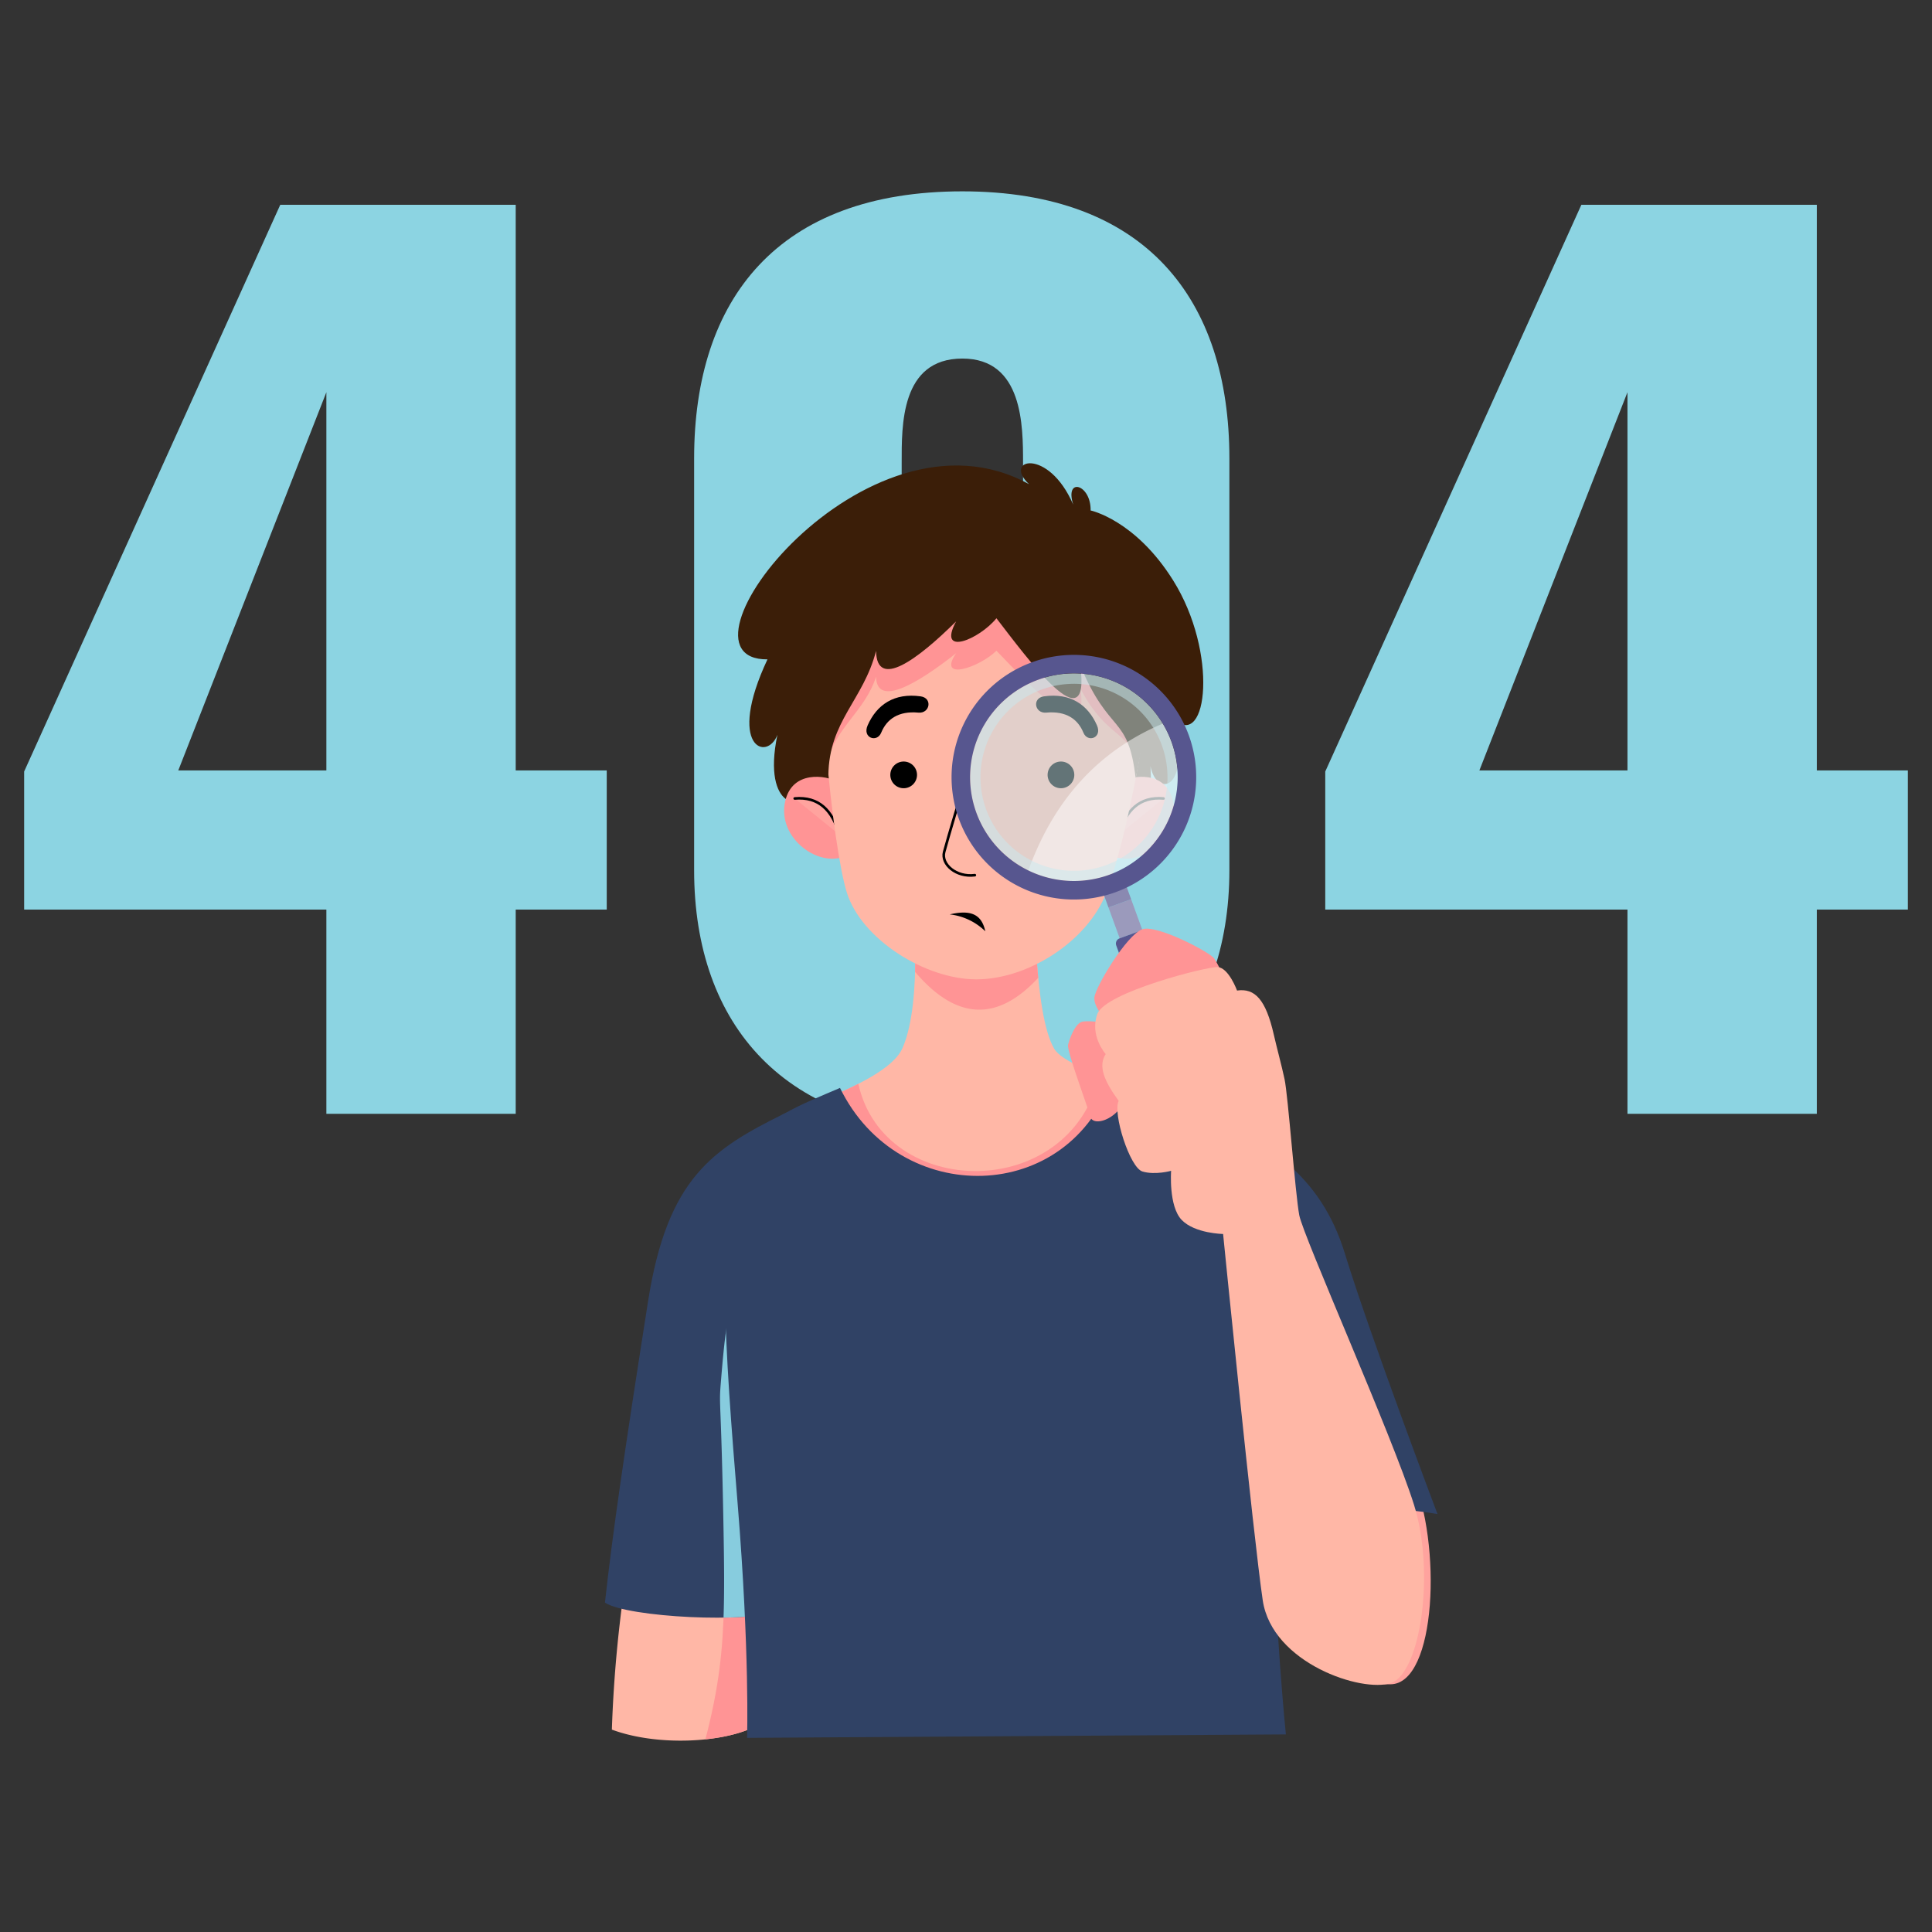
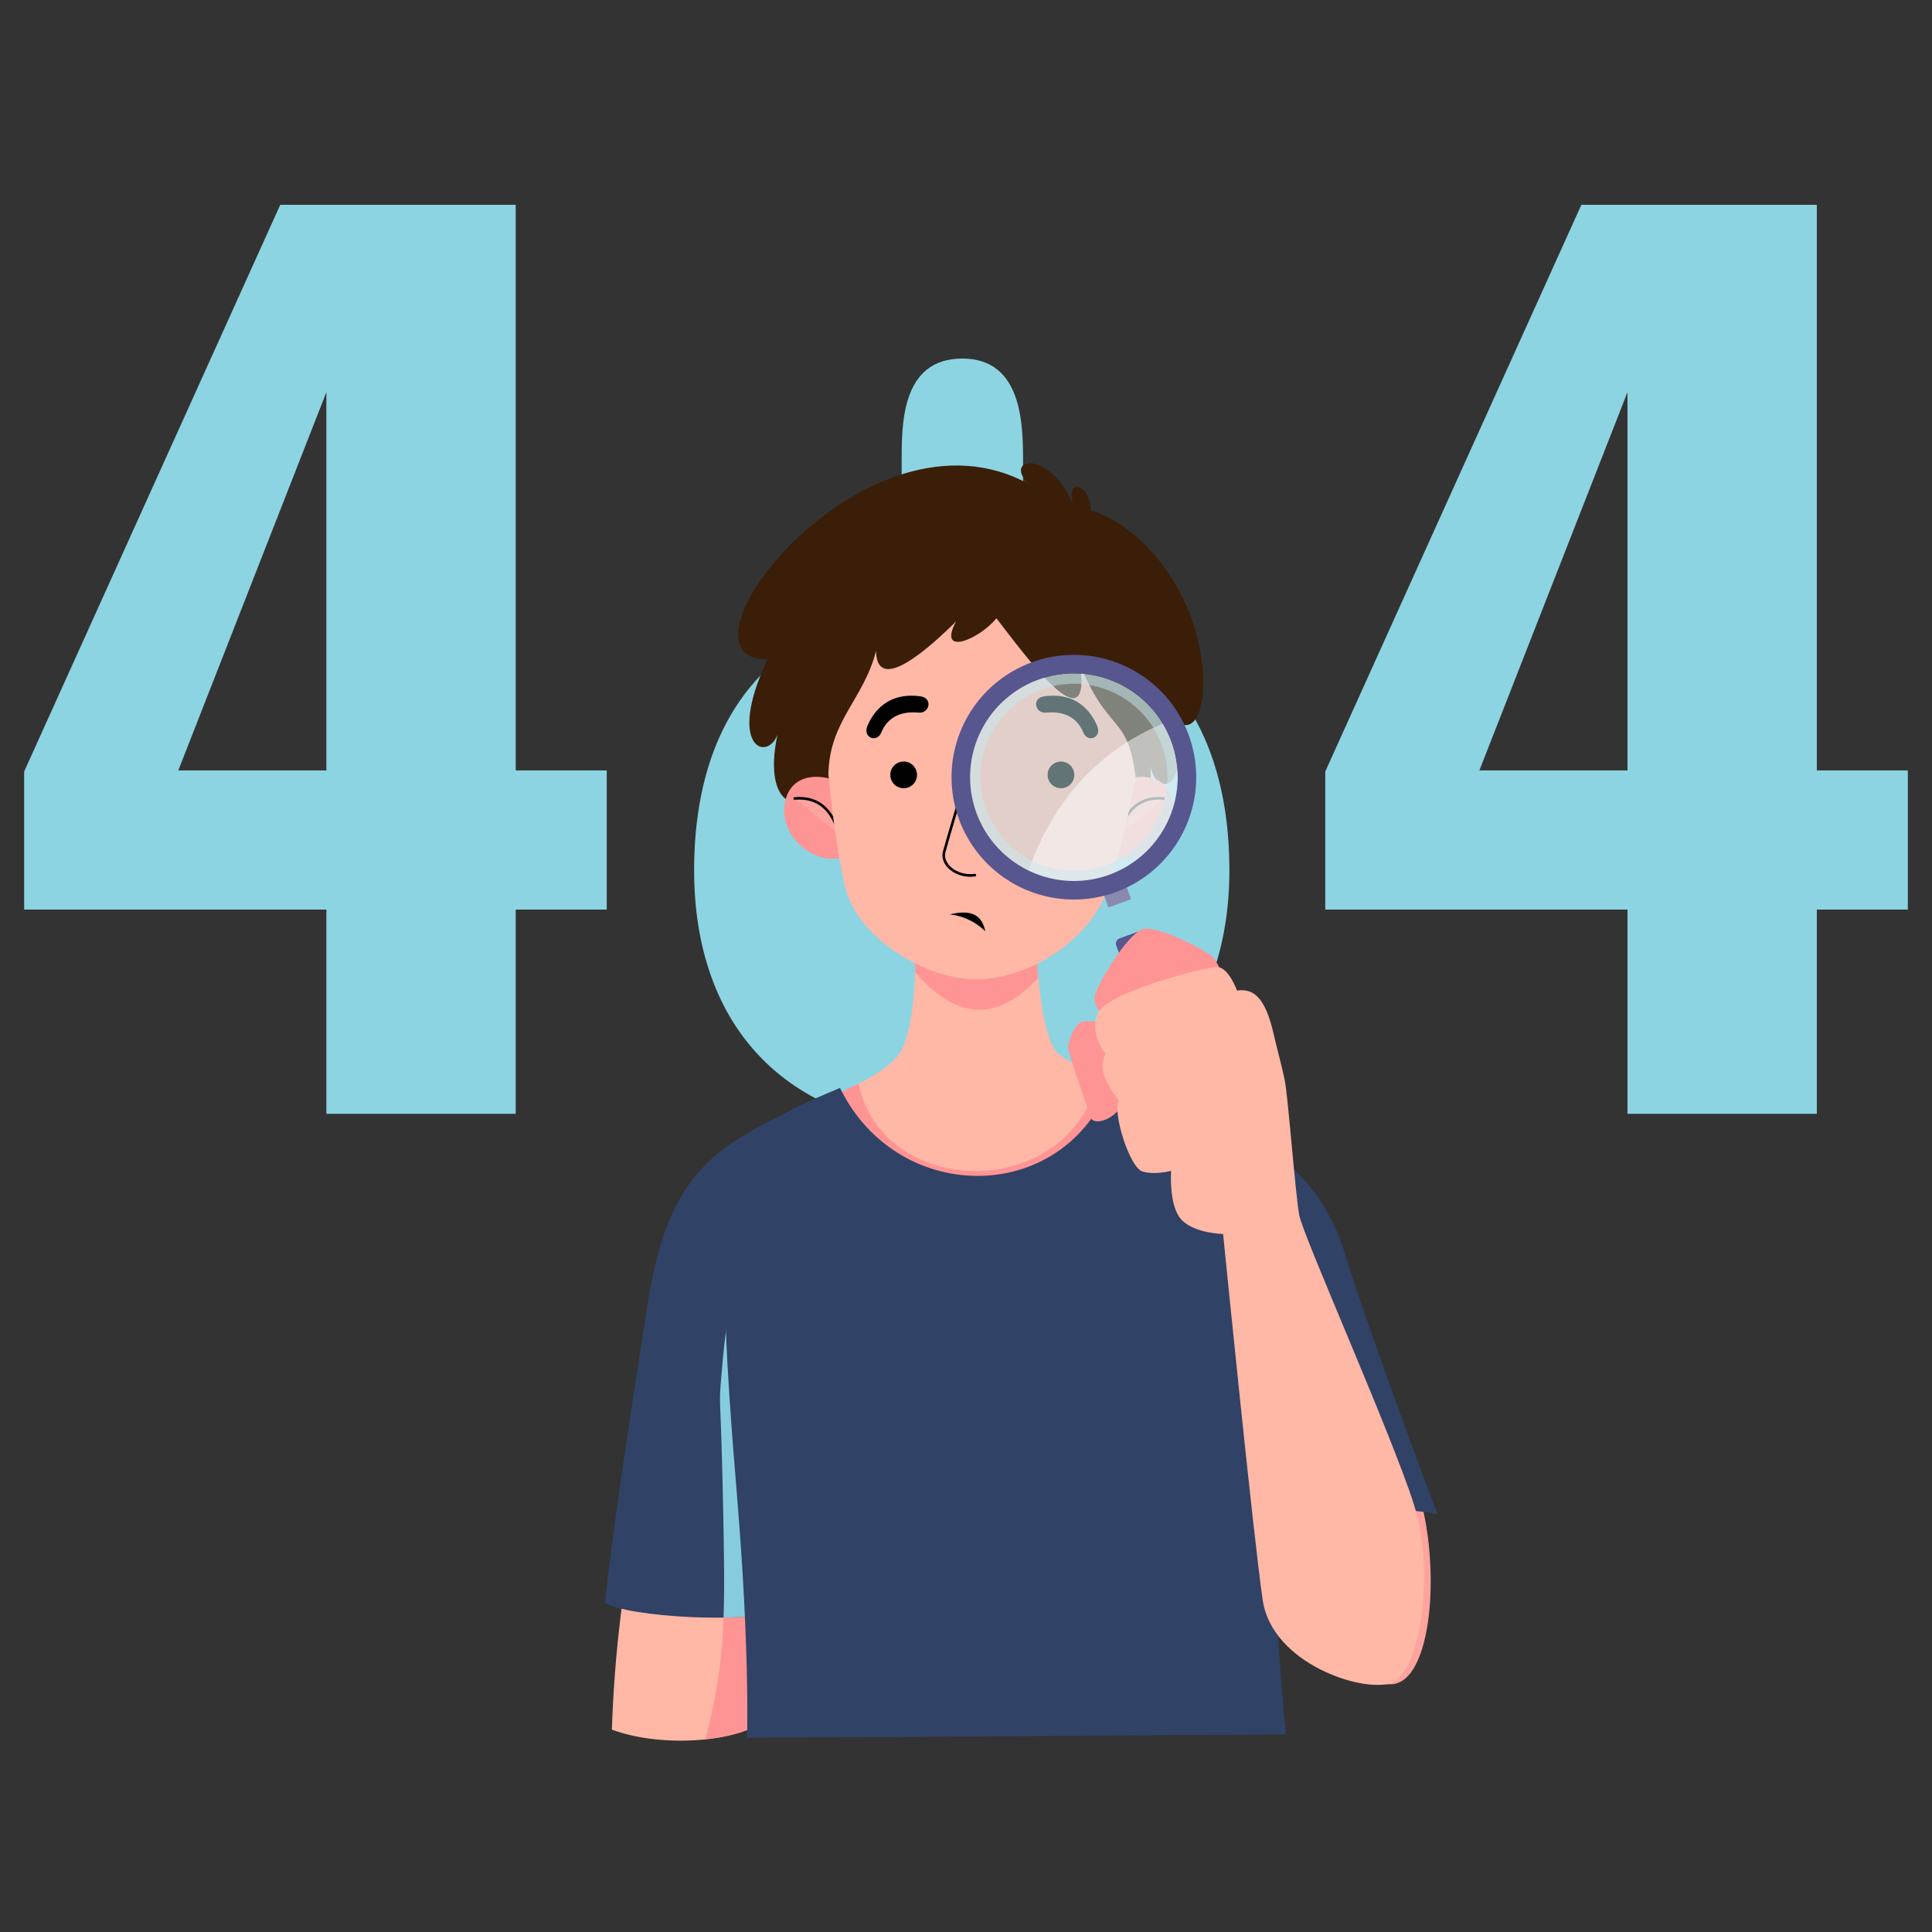
<svg xmlns="http://www.w3.org/2000/svg" id="Layer_1" data-name="Layer 1" viewBox="0 0 800 800">
  <rect x="0" y="0" width="800" height="800" fill="#333333" stroke="none" />
  <path d="M135.143,376.63H10V319.474L116.045,84.81h97.5v234.2h37.694v57.62H213.545V461.2h-78.4Zm0-57.62v-156.6L73.828,319.01Z" style="fill: #8cd4e2" />
-   <path d="M287.423,360.366V189.828c0-65.985,34.678-110.595,111.07-110.595,75.89,0,110.568,44.61,110.568,110.6V360.366c0,63.2-38.2,107.806-110.568,107.806C325.115,468.172,287.423,424.492,287.423,360.366Zm136.2-1.858V191.686c0-15.334,0-43.215-25.129-43.215-25.632,0-25.129,27.881-25.129,43.215V358.508c0,14.4,2.009,40.426,25.129,40.426C422.114,398.934,423.622,372.912,423.622,358.508Z" style="fill: #8cd4e2" />
+   <path d="M287.423,360.366c0-65.985,34.678-110.595,111.07-110.595,75.89,0,110.568,44.61,110.568,110.6V360.366c0,63.2-38.2,107.806-110.568,107.806C325.115,468.172,287.423,424.492,287.423,360.366Zm136.2-1.858V191.686c0-15.334,0-43.215-25.129-43.215-25.632,0-25.129,27.881-25.129,43.215V358.508c0,14.4,2.009,40.426,25.129,40.426C422.114,398.934,423.622,372.912,423.622,358.508Z" style="fill: #8cd4e2" />
  <path d="M673.9,376.63H548.761V319.474L654.806,84.81h97.5v234.2H790v57.62H752.306V461.2H673.9Zm0-57.62v-156.6l-61.315,156.6Z" style="fill: #8cd4e2" />
  <path d="M584.548,610.334c12.7,28.981,10.228,86.894-8.743,87.1-17.018.19-46.591-6.526-56.977-69.7-2.506-15.244,55.951-39.709,65.72-17.407Z" style="fill: #ffa39e; fill-rule: evenodd" />
  <path d="M491.638,456.176c33.18,16.968,55.177,29.945,65.315,63.1S595.238,626.94,595.238,626.94c-33.1-5.794-59.9,1.358-79.078,20.55,0,0-10.818-75.618-16.521-107.135s-38.009-99.523-8-84.179Z" style="fill: #304265; fill-rule: evenodd" />
  <path d="M260.269,646.2a543.138,543.138,0,0,0-6.906,70c19.025,7.045,46.045,5.358,58.952-1.134l6.537-65.534L260.269,646.2Z" style="fill: #ffb7a6; fill-rule: evenodd" />
  <path d="M295.6,705.078c-1.141,5.756-2.374,10.847-3.522,15.147,8.013-.837,15.2-2.625,20.236-5.156l6.537-65.534-19.039-1.082C300,670.9,299.321,686.305,295.6,705.078Z" style="fill: #ff9495" />
  <path d="M324.462,461.259c-29.377,14.577-48.106,26.521-56.124,77.624-10.116,64.467-14.845,97.326-17.839,124.733,9.166,6.109,60.788,8.746,71.708,3.192,0,0,3.907-56.331,8.383-96.744,4.677-42.213,15.614-119.595-6.128-108.8Z" style="fill: #304265; fill-rule: evenodd" />
  <path d="M321.808,505.105c-18.635,14.333-21.05,39.542-23.359,67.8-.813,9.963.152,5.108,1.14,59.821.266,14.731.394,26.457.007,37.1,10.121-.151,18.82-1.09,22.611-3.018,0,0,3.907-56.331,8.383-96.744,2.29-20.668,6.078-49.761,6.8-72.814A47.818,47.818,0,0,0,321.808,505.105Z" style="fill: #87ccde" />
  <path d="M467.376,449.491c-13.047-4.523-27.667-9.865-30.837-15.2-8.584-14.445-8.152-64.527-8.152-64.527l-50.62,1.59s4.614,42.774-4.038,62.594c-3.742,8.573-19.334,15.714-32.346,21.29C368.473,510.777,447.622,509.667,467.376,449.491Z" style="fill: #ffb7a6; fill-rule: evenodd" />
  <path d="M429.917,404.881c-1.682-17.4-1.53-35.115-1.53-35.115l-50.62,1.59a260.386,260.386,0,0,1,1.147,31.064Q404.416,432.462,429.917,404.881Z" style="fill: #ff9495" />
  <path d="M455.266,445.106c-12.107,53.02-89.162,51.881-99.85,3.681-4.581,2.339-9.463,4.5-14.033,6.453,27.09,55.537,106.239,54.427,125.993-5.749C463.361,448.1,459.2,446.629,455.266,445.106Z" style="fill: #ff9495" />
  <path d="M460.922,445.353c-17.731,54.025-88.8,55.012-113.1,5.133-15.305,6.6-32.7,12.912-39.745,26.372-12.415,23.725-7.727,83.448-2.649,145.64s3.917,97.114,3.917,97.114l223.112-1.43s-4.558-43.936-5.973-101.246,13.091-113.318-6.649-140.128c-12.45-16.908-38.914-24.514-58.913-31.455Z" style="fill: #304265; fill-rule: evenodd" />
  <path d="M451.6,211.371s18.5,3.891,34.17,28.945c18.714,29.917,14.27,69.748.482,57.744,6.915,29.964-7.569,31.883-9.857,19.168,2.167,39.855-17.513,38.682-17.331,26.723-27.063,63.975-83.689,63.316-108.535.186,1.68,8.1-11.808,11.417-17.61-17.534,1.1,9.146-17.662,9.524-11.009-22.339-4.225,11.233-21.28,5.26-4.113-31.238-44.048.388,40.565-109.929,108.3-72.536-11.077-10.431,8-15.4,18.3,8.473-3.636-11.542,7.381-8.49,7.206,2.408Z" style="fill: #3b1e08; fill-rule: evenodd" />
  <path d="M464.032,323.71c4.882-2.721,18.695-4.8,21.68,7.948,3.67,15.666-14.827,28.711-26.119,22.213-.2-10.524,4.439-30.161,4.439-30.161Z" style="fill: #ff9495; fill-rule: evenodd" />
  <path d="M481.8,330.63c-9.9-.854-15.618,4.828-18.472,14.978" style="       fill: #ffa39e;       stroke: #000;       stroke-linecap: round;       stroke-linejoin: round;       stroke-width: 1.08px;       fill-rule: evenodd;     " />
  <path d="M346.835,323.71c-4.882-2.721-18.694-4.8-21.68,7.948-3.668,15.666,14.83,28.711,26.121,22.213.2-10.524-4.441-30.161-4.441-30.161Z" style="fill: #ff9495; fill-rule: evenodd" />
  <path d="M329.07,330.63c9.9-.854,15.62,4.828,18.471,14.978" style="       fill: #ffa39e;       stroke: #000;       stroke-linecap: round;       stroke-linejoin: round;       stroke-width: 1.08px;       fill-rule: evenodd;     " />
  <path d="M473.926,267.835c6.029,15.35-7.881,81.688-15.848,101.931s-32.508,35.717-53.715,35.758-47.651-16.571-53.715-35.946-13.689-97.855-7.863-106.666c23.172-35.05,117.972-28.612,131.141,4.923Z" style="fill: #ffb7a6; fill-rule: evenodd" />
-   <path d="M473.926,267.835c-13.169-33.535-107.969-39.973-131.141-4.923-3.062,4.631-2.405,28.51-.215,52.935,2.891-14.165,15.49-21.089,20.192-35.643.231,12.882,17.118,2.932,33.14-9.719-7.954,11.758,9.52,5.991,16.7-1.031,12.506,12.909,39.2,42.116,34.715,15.526,10.822,20.857,20.025,17.152,23.976,31.726C474.985,295.764,476.928,275.478,473.926,267.835Z" style="fill: #ff9495" />
  <path d="M393.264,378.631c8.619-2,13.195-.149,14.724,6.986a25.068,25.068,0,0,0-14.724-6.986Z" style="fill-rule: evenodd" />
  <path d="M398.574,326.825s-5.958,19.714-7.617,25.962c-1.346,5.067,4.973,10.615,12.7,9.6" style="       fill: none;       stroke: #000;       stroke-linecap: round;       stroke-linejoin: round;       stroke-width: 1.08px;     " />
  <path d="M439.318,315.337a5.526,5.526,0,1,0,5.527,5.526,5.529,5.529,0,0,0-5.527-5.526Z" style="fill-rule: evenodd" />
  <path d="M374.188,315.337a5.526,5.526,0,1,1-5.526,5.526,5.528,5.528,0,0,1,5.526-5.526Z" style="fill-rule: evenodd" />
  <path d="M433.228,295.081c8.3-.769,13.117,2.733,15.4,8.328,1.735,4.238,7.878,2.151,5.61-3.029-3.75-8.567-11.017-13.57-21.952-12.036-5.039.706-3.849,7.18.938,6.737Z" style="fill-rule: evenodd" />
  <path d="M380.279,295.081c-8.3-.769-13.116,2.733-15.406,8.328-1.735,4.238-7.879,2.151-5.61-3.029,3.75-8.567,11.017-13.57,21.952-12.036,5.039.706,3.849,7.18-.936,6.737Z" style="fill-rule: evenodd" />
  <path d="M470.241,322.192c-3.061-26.571-10.916-17.66-22.922-46.695,4.487,33.366-22.209-3.284-34.715-19.483-7.182,8.812-24.656,16.048-16.7,1.294-16.022,15.875-32.909,28.361-33.14,12.2-5.273,20.48-19.472,28.886-19.763,51.613,0,0-16.98-60.256-3.36-78.992s121.98-18.325,132.742,3.385-2.14,76.681-2.14,76.681Z" style="fill: #3b1e08; fill-rule: evenodd" />
  <circle cx="444.673" cy="321.819" r="42.982" style="fill: #c7e9ef; opacity: 0.5" />
  <path d="M481.477,299.638C454.4,311.074,436.2,331.7,425.829,360.417a42.943,42.943,0,0,0,55.648-60.779Z" style="fill: #fff; opacity: 0.5" />
-   <rect x="461.016" y="373.637" width="9.986" height="13.604" transform="translate(-102.014 182.328) rotate(-20)" style="fill: #9b9abc" />
  <rect x="457.204" y="365.625" width="9.986" height="8.683" transform="translate(-98.662 180.392) rotate(-20)" style="fill: #8a89b1" />
  <path d="M474.532,384.845h10.118a2.286,2.286,0,0,1,2.286,2.286v56.193a7.345,7.345,0,0,1-7.345,7.345h0a7.345,7.345,0,0,1-7.345-7.345V387.131a2.286,2.286,0,0,1,2.286-2.286Z" transform="translate(-113.959 189.224) rotate(-20)" style="fill: #57568f" />
  <g style="opacity: 0.5">
    <path d="M444.67,278.825v4.321a38.72,38.72,0,1,1-13.22,2.343,38.789,38.789,0,0,1,13.22-2.343v-4.321m0,0a42.989,42.989,0,1,0,40.394,28.293,42.9,42.9,0,0,0-40.394-28.293Z" style="fill: #c7e9ef" />
  </g>
  <path d="M427.349,274.222a50.652,50.652,0,1,0,64.92,30.273A50.653,50.653,0,0,0,427.349,274.222Zm32.024,87.987a42.982,42.982,0,1,1,25.69-55.091A42.981,42.981,0,0,1,459.373,362.209Z" style="fill: #57568f" />
  <path d="M461.4,424.14s-11.2-2.1-13.825-.87-4.731,6.951-5.305,9.392,7.5,23.758,9.226,29.794,21.61-2.8,13.918-22.229A83.082,83.082,0,0,1,461.4,424.14Z" style="fill: #ff9495; fill-rule: evenodd" />
  <path d="M502.713,396.824c-1.765-2.551-23.706-14.119-29.7-12.036-6.47,2.251-19.585,24.082-19.863,28.329s5.18,9.632,5.18,9.632L507.565,410.2c.6-3.793-3.187-10.965-4.852-13.376Z" style="fill: #ff9495; fill-rule: evenodd" />
  <path d="M504.214,400.443c-4.188-.3-46.466,10.39-49.81,19.392s3.439,16.638,3.439,16.638c-3.255,5.04-.55,11.22,5.377,19.385-2.558,5,4.565,27.653,9.846,29.232,5.3,1.584,11.868-.285,11.868-.285s-1.09,14.64,4.355,20.317,17.172,5.843,17.172,5.843S519,636.622,522.876,662.676s41.163,38.4,53.182,34.2,18.355-45.509,9.421-73.881-45.838-111-47.488-119.832-4.644-49.637-6.094-56.351c-1.3-6.034-3.242-13.091-4.433-18.338-3.326-14.651-7.865-19.375-15.231-18.31,0,0-3.426-9.4-8.019-9.723Z" style="fill: #ffb7a6; fill-rule: evenodd" />
</svg>